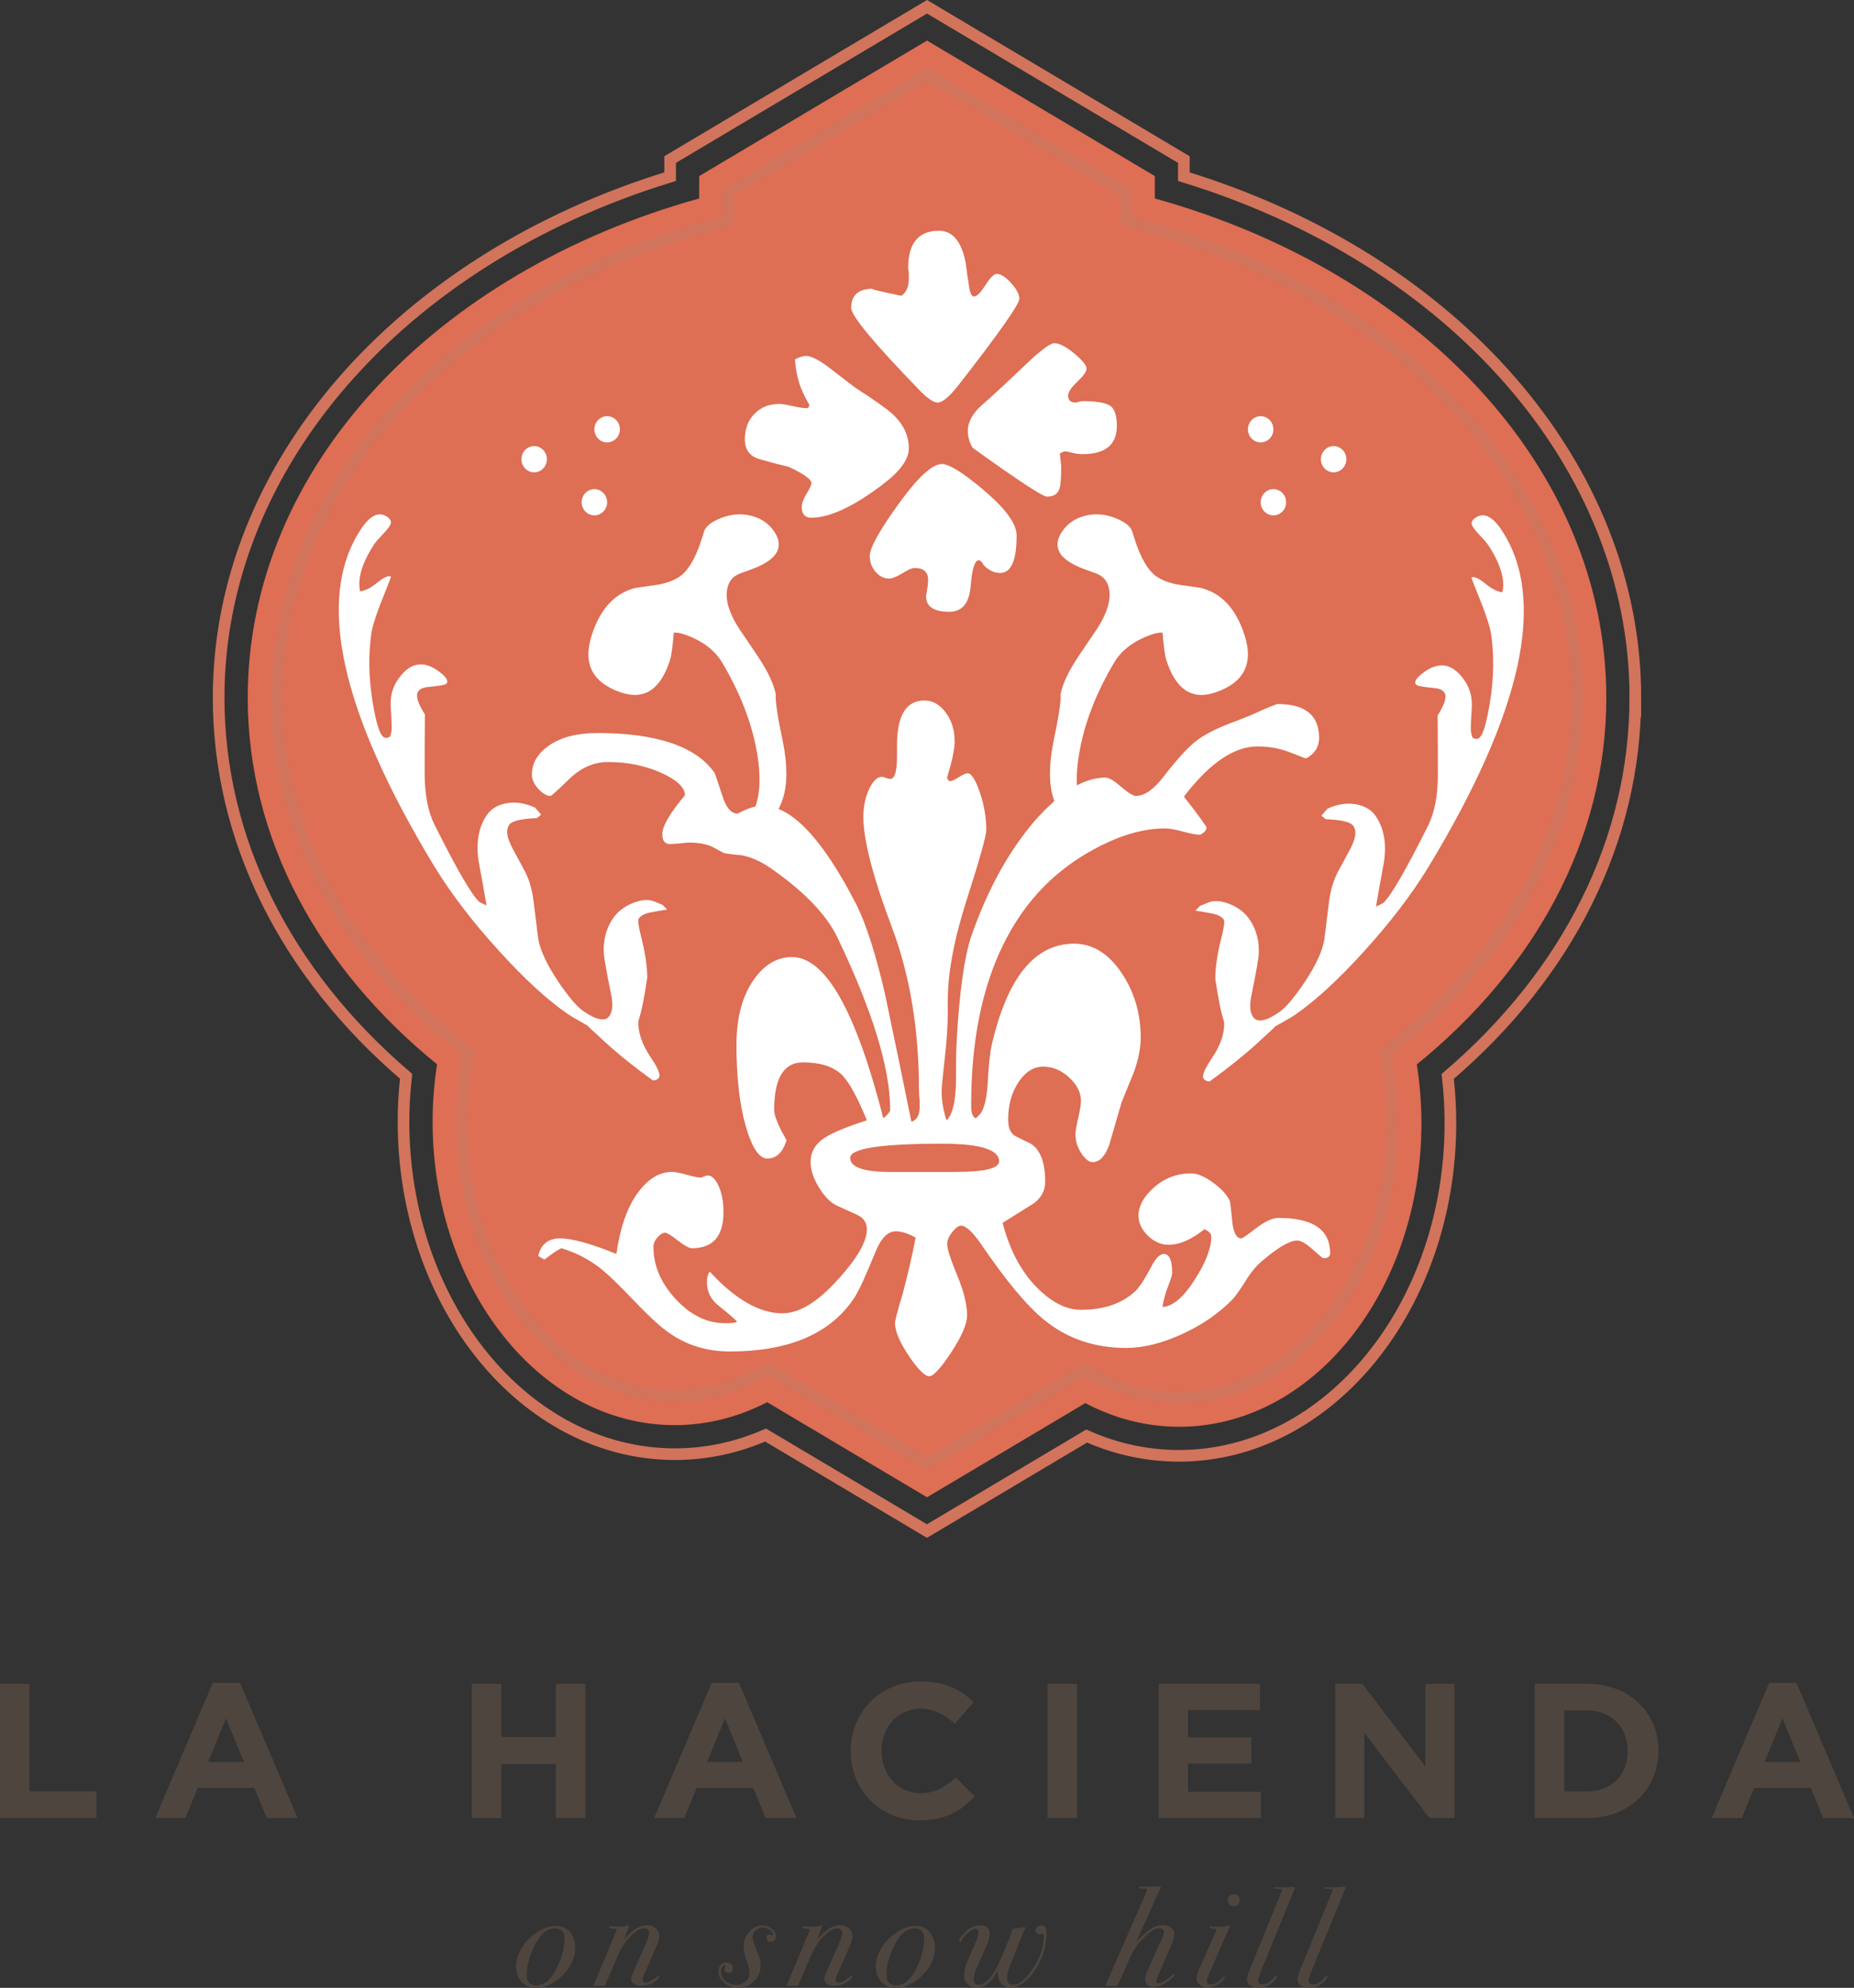
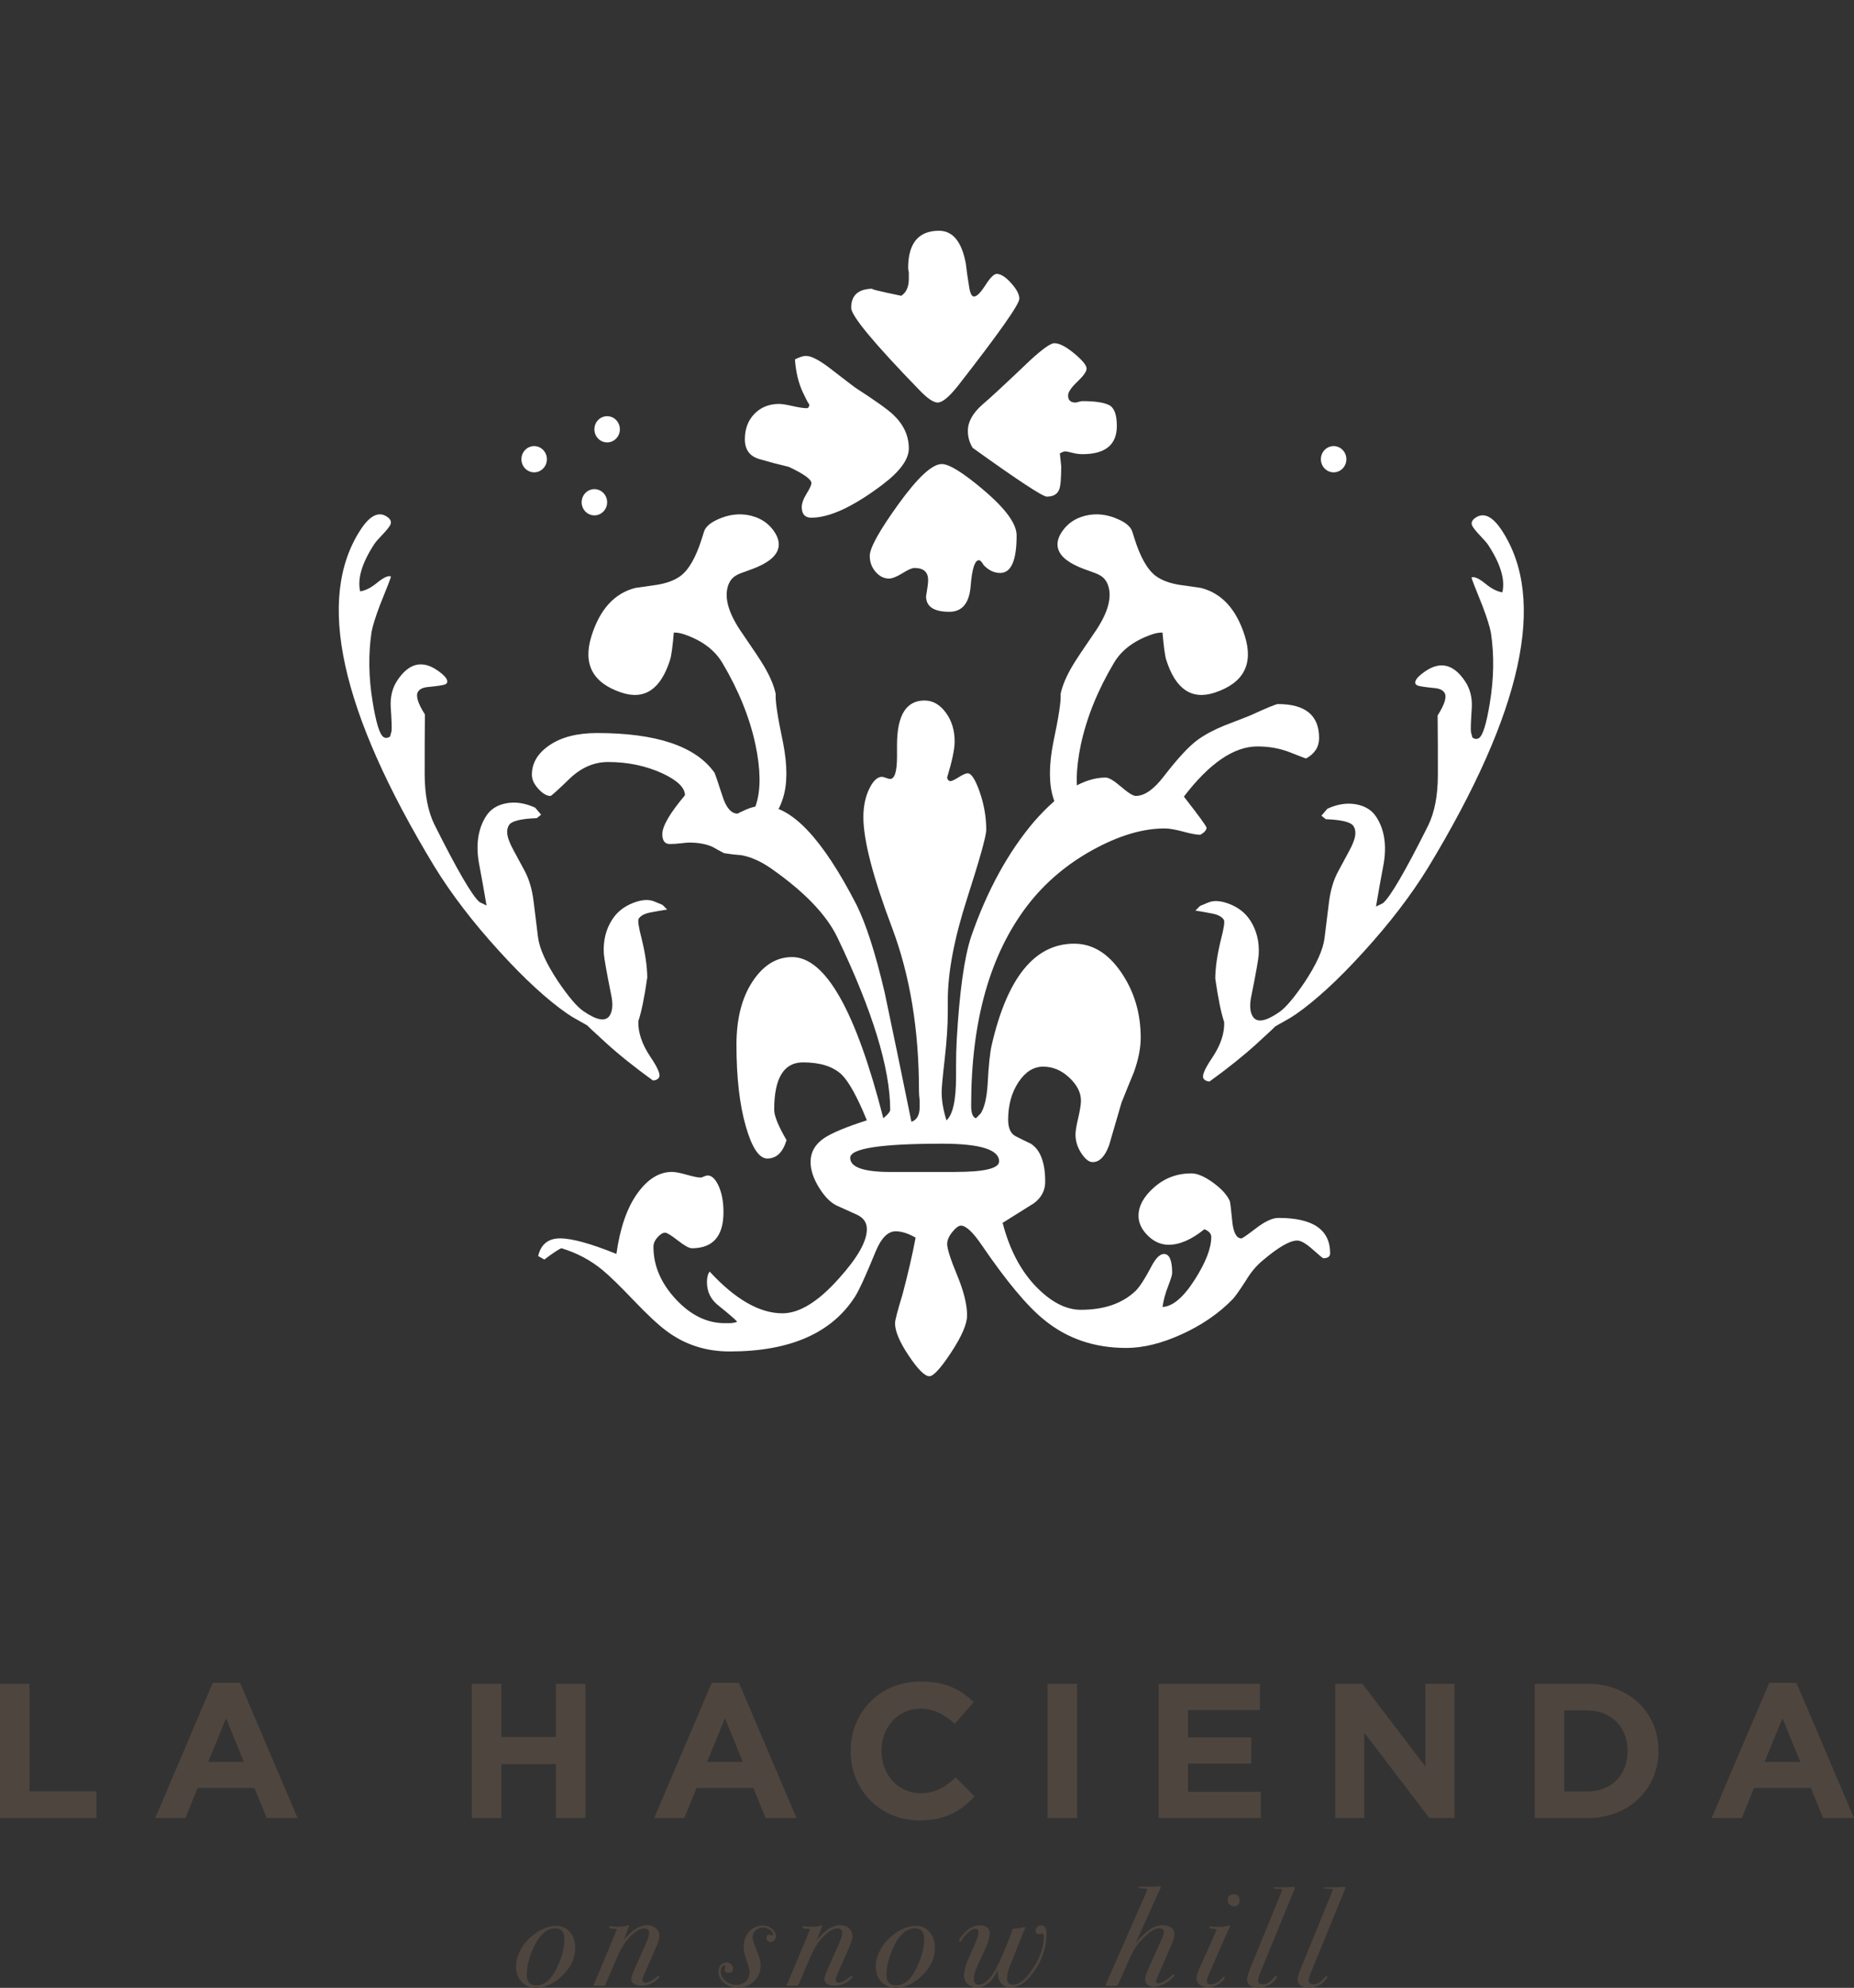
<svg xmlns="http://www.w3.org/2000/svg" id="Layer_1" viewBox="0 0 542.95 582">
  <rect x="0" y="0" width="542.95" height="582" fill="#333333" stroke="none" />
-   <path d="m470.41,204.25c0-67.41-55.17-124.75-132.21-146.14v-6.55l-66.72-39.68-66.72,39.68v6.55c-77.05,21.39-132.21,78.73-132.21,146.14,0,41.68,21.13,79.49,55.44,107.35-.83,5.43-1.3,11.01-1.3,16.74,0,49.1,31.76,88.91,70.94,88.91,9.58,0,18.7-2.41,27.03-6.72l46.82,27.84,46.36-27.57c8.45,4.46,17.74,6.93,27.49,6.93,39.18,0,70.94-39.81,70.94-88.91,0-5.88-.48-11.62-1.35-17.18,34.35-27.87,55.5-65.69,55.5-107.39h0Z" style="fill:#de6e54; stroke-width:0px;" />
-   <path d="m478.92,204.25c0-67.57-52.86-128.21-132.22-152.52v-5.01l-4.16-2.47L275.83,4.57l-4.35-2.59-4.35,2.59-66.72,39.67-4.16,2.47v5.01c-79.36,24.31-132.22,84.95-132.22,152.52,0,41.39,19.45,80.6,54.9,110.88-.5,4.46-.76,8.88-.76,13.21,0,53.72,35.64,97.42,79.45,97.42,9.13,0,18.05-1.88,26.58-5.6,14.3,8.51,28.61,17.01,42.91,25.52l4.35,2.59,4.35-2.59c14.14-8.41,28.28-16.82,42.42-25.23,8.66,3.84,17.74,5.79,27.08,5.79,43.81,0,79.45-43.71,79.45-97.43,0-4.51-.27-9.08-.79-13.65,35.47-30.29,54.94-69.51,54.94-110.92h0Zm-17.02,0c0-61.59-50.63-117.02-125.98-137.94l-6.23-1.73v-8.18c-19.4-11.54-38.81-23.08-58.21-34.61-19.4,11.54-38.81,23.08-58.21,34.61v8.18l-6.23,1.73c-75.35,20.92-125.98,76.35-125.98,137.94,0,37.58,18.57,73.35,52.3,100.74l3.78,3.07-.73,4.82c-.8,5.23-1.2,10.44-1.2,15.46,0,44.33,28.01,80.4,62.43,80.4,7.94,0,15.72-1.94,23.12-5.77l4.2-2.17,4.06,2.41c14.15,8.42,28.31,16.83,42.47,25.25,14-8.33,28.01-16.65,42.01-24.98l4.1-2.44,4.22,2.23c7.48,3.95,15.4,5.95,23.52,5.95,34.42,0,62.43-36.07,62.43-80.4,0-5.22-.42-10.56-1.25-15.86l-.76-4.84,3.8-3.09c33.76-27.39,52.35-63.18,52.35-100.78h0Z" style="fill:none; stroke:#d1745b; stroke-width:3.41px;" />
  <path d="m368.13,305.48c3.95-3.59,5.65-5.19,5.08-4.8.38-.26,1.27-.78,2.69-1.55,1.41-.77,2.59-1.48,3.54-2.14,5.84-4.06,12.43-10.11,19.76-18.17,7.74-8.48,14.1-16.78,19.07-24.89,27.59-45.56,34.78-78.43,21.56-98.61-2.73-4.17-5.33-5.41-7.77-3.71-1.13.78-1.38,1.66-.74,2.63.51.78,1.29,1.71,2.35,2.81,1.06,1.1,1.78,1.94,2.16,2.52,3.62,5.53,5,10.15,4.14,13.85-1.52-.22-3.16-1.05-4.93-2.5-1.77-1.45-3.09-2.09-3.94-1.92l-.14.1c-.09.07.97,2.85,3.21,8.36,1.31,3.46,2.13,6.07,2.45,7.82.98,6.52.87,13.37-.32,20.55-.98,6.04-2.03,9.46-3.16,10.24-.57.39-1.21.35-1.94-.13l-.43-1.6c-.1-.78-.02-3.17.25-7.16.14-2.92-.49-5.45-1.88-7.58-3.37-5.14-7.31-6.14-11.84-3-2.36,1.64-3.25,2.89-2.68,3.76.06.1.17.16.33.19l.1.15c.85.26,2.52.51,5.02.75,1.45.12,2.43.57,2.94,1.35.76,1.16.09,3.39-2,6.68.06,5.74.08,11.59.07,17.53-.02,5.94-.96,10.83-2.83,14.67-6.71,13.41-11.13,20.99-13.26,22.76l-2.03.98c.73-4.32,1.5-8.59,2.3-12.82.85-5.39.1-9.89-2.25-13.47-1.27-1.94-3.23-3.15-5.88-3.64-2.65-.49-5.46-.06-8.41,1.29l-1.74,2.05,1.28,1.02c4.64.17,7.33.84,8.1,2,.83,1.26.74,3.01-.26,5.26-.06.32-1.47,2.99-4.21,8.01-1.37,2.51-2.28,5.57-2.72,9.19-.44,3.62-.87,7.1-1.29,10.43-.43,3.33-2.36,7.6-5.8,12.81-3.07,4.53-5.54,7.45-7.42,8.76-3.96,2.75-6.54,3.2-7.75,1.36-.89-1.36-1.03-3.45-.41-6.28,1.29-6.4,1.99-10.35,2.11-11.84.23-3.83-.6-7.2-2.51-10.11-1.4-2.14-3.39-3.71-5.98-4.74-2.59-1.03-4.74-1.16-6.43-.4l-2.26.94-1.36,1.37c1.67.25,3.34.54,4.99.87,1.66.33,2.77.93,3.34,1.81.32.48.03,2.45-.87,5.89-1.05,4.26-1.6,8.02-1.64,11.3.85,5.9,1.72,10.16,2.62,12.79.11,3.31-1.08,6.82-3.59,10.53-2.16,3.19-2.98,5.18-2.48,5.95.38.58.98.87,1.8.87,5.31-3.83,9.94-7.54,13.89-11.13h0Z" style="fill:#fff; stroke-width:0px;" />
  <path d="m374.4,356.58c-1.74,0-3.92,1-6.53,3-2.61,2-4.05,3-4.32,3-1.34,0-2.21-1.45-2.61-4.35-.4-4.14-.67-6.34-.8-6.62-.8-1.79-2.45-3.59-4.92-5.38-2.48-1.79-4.59-2.69-6.33-2.69-4.15,0-7.77,1.34-10.85,4.04-3.08,2.69-4.62,5.48-4.62,8.38,0,2.07.9,4,2.71,5.79,1.81,1.79,3.85,2.69,6.13,2.69,3.22,0,6.7-1.52,10.45-4.55,1.34.55,2.01,1.31,2.01,2.28,0,3.31-1.64,7.52-4.92,12.62-3.28,5.1-6.4,7.73-9.35,7.86.27-1.93.8-3.93,1.61-6,.8-2.07,1.21-3.38,1.21-3.93,0-3.73-.8-5.59-2.41-5.59-1.21,0-2.48,1.31-3.82,3.93-1.74,3.31-3.21,5.59-4.42,6.83-3.89,3.73-9.25,5.59-16.08,5.59-4.42,0-8.84-2.31-13.27-6.93-4.42-4.62-7.64-10.79-9.65-18.52,3.08-1.93,6.16-3.86,9.25-5.8,2.14-1.65,3.22-3.72,3.22-6.21,0-5.66-1.41-9.38-4.22-11.18-1.48-.69-2.95-1.41-4.42-2.17-1.48-.76-2.21-2.38-2.21-4.86,0-4.27,1.01-7.93,3.02-10.97,2.01-3.03,4.42-4.55,7.24-4.55s5.36,1.07,7.64,3.21c2.28,2.14,3.42,4.38,3.42,6.73,0,1.11-.27,2.79-.8,5.07-.54,2.28-.8,3.9-.8,4.86,0,1.93.57,3.76,1.71,5.49,1.14,1.73,2.24,2.59,3.32,2.59,2.01,0,3.62-1.66,4.82-4.97,1.21-4.14,2.41-8.28,3.62-12.42,1.21-3.03,2.41-6,3.62-8.9,1.34-3.73,2.01-7.1,2.01-10.14,0-7.17-1.91-13.56-5.73-19.14-3.82-5.59-8.41-8.38-13.77-8.38-11.52,0-19.56,9.87-24.12,29.6-.54,2.35-.94,6.21-1.21,11.59-.27,4-.94,6.83-2.01,8.48l-1.41,1.45c-.94-.28-1.41-1.52-1.41-3.73,0-24.7,5.49-44.22,16.48-58.57,5.09-6.62,11.46-12.04,19.09-16.25,7.64-4.21,14.67-6.31,21.1-6.31,1.34,0,3.15.31,5.43.93,2.28.62,3.95.93,5.02.93,1.21-.69,1.81-1.38,1.81-2.07,0-.41-2.21-3.45-6.63-9.11,7.5-9.79,14.67-14.69,21.51-14.69,3.48,0,6.7.59,9.65,1.76,2.95,1.17,4.49,1.76,4.62,1.76,2.54-1.38,3.82-3.38,3.82-6,0-6.62-4.02-9.93-12.06-9.93-.54,0-3.22,1.11-8.04,3.31-2.41.97-4.89,1.93-7.44,2.9-3.08,1.24-5.7,2.62-7.84,4.14-2.55,1.8-5.9,5.38-10.05,10.76-2.95,3.86-5.7,5.79-8.24,5.79-.8,0-2.25-.9-4.32-2.69-2.08-1.79-3.59-2.69-4.52-2.69-6.43,0-13.4,4.28-20.9,12.83-7.64,8.97-13.8,20.21-18.49,33.73-2.01,6.07-3.42,16.14-4.22,30.22-.14,2.48-.2,5.11-.2,7.86v2.9c0,6.9-.94,11.17-2.81,12.83-.94-3.03-1.41-5.79-1.41-8.28,0-1.24.3-4.48.9-9.73.6-5.24.9-9.86.9-13.87v-3.31c0-8.14,1.88-18.04,5.63-29.7,3.75-11.66,5.63-18.38,5.63-20.18,0-3.72-.64-7.41-1.91-11.07-1.28-3.65-2.45-5.48-3.52-5.48-.54,0-1.41.38-2.61,1.14-1.21.76-2.01,1.14-2.41,1.14-.54,0-.87-.34-1.01-1.03,1.47-4.83,2.21-8.35,2.21-10.56,0-3.31-.87-6.14-2.61-8.48-1.74-2.35-3.82-3.52-6.23-3.52-5.36,0-8.04,4.35-8.04,13.04v3.31c0,4.42-.67,6.62-2.01,6.62-.27,0-.67-.1-1.21-.31-.54-.21-.94-.31-1.2-.31-1.34,0-2.58,1.17-3.72,3.52-1.14,2.35-1.71,5.11-1.71,8.28,0,6.76,2.81,17.59,8.44,32.49,5.23,13.94,7.84,29.8,7.84,47.6,0,.83.07,1.79.2,2.9v1.86c0,2.35-.8,3.8-2.41,4.35-2.55-12.55-5.16-25.18-7.84-37.87-2.68-11.45-5.43-20-8.24-25.66-9.92-19.32-19.03-28.97-27.34-28.97-1.74,0-3.45.38-5.13,1.14-1.68.76-2.45,1.14-2.31,1.14-1.88,0-3.35-1.66-4.42-4.97-1.48-4.55-2.28-6.9-2.41-7.04-5.49-7.73-16.95-11.59-34.37-11.59-5.76,0-10.39,1.17-13.87,3.52-3.49,2.35-5.22,5.24-5.22,8.69,0,1.38.63,2.76,1.91,4.14,1.27,1.38,2.44,2.07,3.52,2.07.27,0,2.11-1.66,5.53-4.97,3.42-3.31,7.2-4.97,11.36-4.97,5.76,0,11.05,1.11,15.88,3.31,4.42,2.07,6.63,4.21,6.63,6.42-4.42,5.24-6.63,9.04-6.63,11.38,0,1.93.73,2.9,2.21,2.9.94,0,2.01-.07,3.22-.21,1.21-.14,2.01-.21,2.41-.21,2.68,0,4.96.41,6.83,1.24,1.21.69,2.34,1.31,3.42,1.86,1.74.28,3.48.48,5.23.62,2.81.55,5.69,1.86,8.64,3.93,9.65,6.76,16.08,13.45,19.29,20.08,10.32,21.52,15.48,38.36,15.48,50.5,0,.55-.67,1.38-2.01,2.48-8.04-31.46-16.95-47.19-26.73-47.19-4.56,0-8.41,2.38-11.56,7.14-3.15,4.76-4.72,10.94-4.72,18.52,0,9.52.9,17.46,2.71,23.8,1.81,6.35,3.92,9.52,6.33,9.52,2.68,0,4.55-1.79,5.63-5.38-2.41-4.14-3.62-7.11-3.62-8.9,0-9.24,2.81-13.87,8.44-13.87,4.96,0,8.71,1.17,11.26,3.52,2.14,2.07,4.62,6.55,7.44,13.45-6.03,1.93-10.18,3.66-12.46,5.17-2.68,1.79-4.02,4.14-4.02,7.04,0,2.35.84,4.86,2.51,7.55,1.67,2.69,3.45,4.45,5.33,5.28,1.88.83,3.78,1.69,5.73,2.59,1.94.9,2.91,2.31,2.91,4.24,0,3.59-2.75,8.41-8.24,14.49-6.03,6.76-11.53,10.14-16.48,10.14-6.7,0-13.8-4.07-21.31-12.21-.54.69-.8,1.72-.8,3.1,0,2.9,1.21,5.24,3.62,7.04,3.08,2.48,4.82,4,5.23,4.55-.67.28-1.48.41-2.41.41h-1.21c-5.23,0-10.02-2.35-14.37-7.04-4.35-4.69-6.53-9.8-6.53-15.32,0-.96.4-1.9,1.21-2.79.8-.9,1.54-1.35,2.21-1.35.53,0,1.77.76,3.72,2.28,1.94,1.52,3.32,2.28,4.12,2.28,6.16,0,9.25-3.52,9.25-10.55,0-3.03-.47-5.59-1.41-7.66-.94-2.07-2.01-3.1-3.22-3.1-.27,0-.64.1-1.11.31-.47.21-.77.31-.9.31-.8,0-2.18-.28-4.12-.83-1.94-.55-3.38-.83-4.32-.83-3.75,0-7.14,2.1-10.15,6.31-3.02,4.21-5.06,10.11-6.13,17.7-7.51-3.03-13-4.55-16.48-4.55s-5.63,1.73-6.43,5.17l1.81,1.03c2.54-1.93,4.22-3.03,5.02-3.31,4.55,1.38,8.57,3.52,12.06,6.42,2.01,1.65,5.02,4.58,9.04,8.8,4.02,4.21,7.24,7.21,9.65,9,5.36,4,11.52,6,18.49,6,17.69,0,29.95-5.38,36.78-16.14,1.21-1.93,3.22-6.35,6.03-13.24,1.61-3.86,3.55-5.8,5.83-5.8,1.74,0,3.68.62,5.83,1.86-.94,4.97-2.21,10.48-3.82,16.56-1.48,4.83-2.21,7.66-2.21,8.49,0,2.34,1.34,5.52,4.02,9.52,2.68,4,4.69,6,6.03,6,1.21,0,3.35-2.35,6.43-7.04,3.08-4.69,4.62-8.28,4.62-10.76,0-3.18-.97-7.11-2.92-11.8-1.94-4.69-2.91-7.73-2.91-9.11,0-1.1.5-2.28,1.51-3.52,1.01-1.24,1.84-1.86,2.51-1.86,1.47,0,3.48,1.86,6.03,5.59,7.24,10.62,13.33,17.93,18.29,21.94,6.7,5.52,14.74,8.28,24.12,8.28,4.95,0,10.38-1.34,16.28-4.03,5.9-2.69,10.85-6.11,14.87-10.24.67-.69,1.94-2.48,3.82-5.38,1.47-2.48,3.15-4.48,5.02-6,4.55-3.86,7.91-5.8,10.05-5.8,1.07,0,2.58.86,4.52,2.59,1.94,1.72,2.98,2.59,3.12,2.59,1.34,0,2.01-.48,2.01-1.45,0-6.9-5.02-10.35-15.07-10.35h0Zm-94.67-13.45h-18.89c-7.91,0-11.86-1.38-11.86-4.14s8.98-4.14,26.93-4.14c11.12,0,16.68,1.73,16.68,5.17,0,2.07-4.29,3.1-12.86,3.1h0Z" style="fill:#fff; stroke-width:0px;" />
  <path d="m177.32,305.2c-3.95-3.59-5.65-5.19-5.08-4.8-.38-.26-1.27-.78-2.69-1.55-1.41-.77-2.59-1.48-3.53-2.14-5.84-4.06-12.43-10.11-19.76-18.17-7.74-8.48-14.1-16.78-19.07-24.89-27.59-45.56-34.78-78.43-21.56-98.61,2.73-4.17,5.33-5.41,7.77-3.71,1.13.78,1.38,1.66.74,2.63-.51.78-1.29,1.71-2.36,2.81-1.06,1.1-1.78,1.94-2.16,2.52-3.62,5.53-5,10.15-4.14,13.85,1.52-.22,3.16-1.05,4.93-2.5,1.77-1.45,3.09-2.09,3.93-1.93l.14.1c.09.07-.97,2.85-3.21,8.35-1.31,3.47-2.13,6.07-2.45,7.83-.98,6.52-.87,13.37.32,20.55.98,6.04,2.03,9.46,3.16,10.24.57.39,1.21.35,1.94-.14l.43-1.6c.1-.78.02-3.17-.25-7.16-.14-2.92.49-5.45,1.88-7.58,3.37-5.14,7.31-6.14,11.84-3,2.36,1.64,3.25,2.89,2.68,3.76-.06.09-.17.16-.33.19l-.09.14c-.85.26-2.52.51-5.02.75-1.45.12-2.43.57-2.94,1.35-.76,1.16-.1,3.39,2,6.68-.06,5.74-.08,11.59-.07,17.53.02,5.94.96,10.83,2.83,14.67,6.71,13.41,11.13,20.99,13.26,22.76l2.03.98c-.73-4.32-1.5-8.59-2.3-12.82-.85-5.39-.1-9.88,2.25-13.47,1.27-1.94,3.23-3.16,5.88-3.64,2.65-.49,5.46-.06,8.41,1.29l1.74,2.05-1.28,1.02c-4.64.17-7.33.84-8.1,2-.83,1.26-.74,3.01.26,5.26.06.33,1.47,2.99,4.21,8.01,1.38,2.51,2.28,5.57,2.72,9.19.44,3.62.87,7.1,1.29,10.43.43,3.33,2.36,7.6,5.8,12.81,3.07,4.53,5.54,7.45,7.42,8.76,3.96,2.75,6.54,3.2,7.75,1.36.89-1.36,1.03-3.45.41-6.28-1.29-6.4-1.99-10.35-2.11-11.84-.23-3.83.6-7.2,2.51-10.11,1.4-2.14,3.39-3.71,5.98-4.74,2.59-1.02,4.73-1.16,6.43-.4l2.26.94,1.36,1.37c-1.67.25-3.34.54-4.99.87-1.66.33-2.77.93-3.34,1.81-.32.49-.03,2.45.87,5.9,1.05,4.26,1.6,8.02,1.64,11.3-.85,5.9-1.72,10.16-2.62,12.79-.11,3.31,1.08,6.82,3.59,10.54,2.16,3.19,2.98,5.18,2.47,5.95-.38.58-.98.87-1.8.87-5.31-3.83-9.94-7.54-13.89-11.13h0Z" style="fill:#fff; stroke-width:0px;" />
  <path d="m324.75,118.58c-1.54-.76-4.12-1.14-7.74-1.14-.27,0-.64.07-1.11.21-.47.14-.77.21-.9.21-1.48,0-2.21-.69-2.21-2.07,0-.96.9-2.31,2.71-4.03,1.81-1.72,2.71-3,2.71-3.83,0-.96-1.21-2.45-3.62-4.45-2.41-2-4.36-3-5.83-3-1.07,0-3.42,1.66-7.03,4.97-7.24,6.9-11.93,11.25-14.07,13.04-2.81,2.48-4.22,5.04-4.22,7.66,0,1.79.47,3.45,1.41,4.97,13.27,9.52,20.5,14.28,21.71,14.28,1.88,0,3.08-.69,3.62-2.07.4-.96.6-3.24.6-6.83l-.4-3.73c.67-.41,1.21-.62,1.61-.62.27,0,.94.14,2.01.41,1.07.28,2.08.41,3.02.41,6.7,0,10.05-2.76,10.05-8.28,0-3.31-.77-5.35-2.31-6.11h0Zm-28.64-35.7c-1.61-1.79-3.02-2.69-4.22-2.69-.8,0-1.91,1.11-3.32,3.31-1.41,2.21-2.51,3.31-3.32,3.31-.67,0-1.14-.9-1.41-2.69-.4-2.34-.74-4.69-1.01-7.04-1.21-6.35-3.82-9.52-7.84-9.52-6.03,0-9.04,3.66-9.04,10.97,0,.14.07.55.2,1.24v1.86c0,2.35-.74,4-2.21,4.97-6.7-1.38-9.45-2.07-8.24-2.07-4.29,0-6.43,1.86-6.43,5.59,0,2.35,6.7,10.42,20.1,24.22,2.28,2.35,4.02,3.52,5.23,3.52,1.34,0,3.28-1.58,5.83-4.76,12.06-15.45,18.09-24.01,18.09-25.66,0-1.24-.8-2.76-2.41-4.55h0Zm-8.24,60.43c-5.9-4.97-9.92-7.45-12.06-7.45-2.81,0-7.03,3.9-12.66,11.69-5.63,7.8-8.44,12.87-8.44,15.21,0,1.79.57,3.35,1.71,4.66,1.14,1.31,2.44,1.97,3.92,1.97.94,0,2.24-.52,3.92-1.55,1.67-1.04,2.85-1.55,3.52-1.55,2.68,0,4.02,1.17,4.02,3.52,0,.83-.1,1.79-.3,2.9-.2,1.11-.3,1.73-.3,1.86,0,3.04,2.28,4.55,6.83,4.55,3.75,0,5.83-2.52,6.23-7.55.4-5.03,1.21-7.55,2.41-7.55.4,0,.87.49,1.41,1.45,1.47,1.52,3.08,2.28,4.82,2.28,3.22,0,4.82-3.65,4.82-10.97,0-3.45-3.28-7.93-9.85-13.45h0Zm-26.33-21.94c-1.61-1.52-5.29-4.14-11.05-7.86-.4-.28-3.02-2.28-7.84-6-2.95-2.21-5.16-3.31-6.63-3.31-.8,0-1.88.35-3.22,1.03.27,3.73,1.04,6.93,2.31,9.62,1.27,2.69,1.91,3.83,1.91,3.41,0,.83-.27,1.24-.8,1.24-.94,0-2.31-.21-4.12-.62-1.81-.41-3.12-.62-3.92-.62-2.95,0-5.36.97-7.24,2.9-1.88,1.93-2.81,4.42-2.81,7.45s1.41,4.97,4.22,5.79c2.81.83,5.69,1.59,8.64,2.28,4.42,2.07,6.63,3.66,6.63,4.76,0,.55-.47,1.59-1.41,3.1-.94,1.52-1.41,2.83-1.41,3.93,0,2.07.94,3.1,2.81,3.1,5.36,0,12.33-3.24,20.9-9.73,5.09-3.86,7.64-7.38,7.64-10.55,0-3.73-1.54-7.04-4.62-9.93h0Z" style="fill:#fff; stroke-width:0px;" />
  <path d="m211.24,151.64c-2.89,1.1-4.58,2.44-5.07,4.02l-.65,2.07c-1.74,5.52-3.85,9.17-6.31,10.96-1.65,1.19-3.86,2.03-6.66,2.51-2.1.28-4.26.59-6.48.93-6.1,1.55-10.37,6.22-12.83,14-2.61,8.27.29,13.82,8.71,16.63,6.79,2.27,11.55-.92,14.29-9.59.37-1.18.74-3.84,1.09-7.97.95,0,1.91.15,2.87.47,5.26,1.76,9.03,4.55,11.32,8.36,4.77,8.02,8.01,16.02,9.72,23.99,1.52,7.26,1.59,13.06.22,17.39l-.47,1.48c-.4,1.28.21,2.19,1.83,2.74,2.77.93,4.94-1.07,6.49-5.99,1.31-4.14,1.31-9.52.02-16.16-1.62-7.62-2.33-12.38-2.16-14.28-.5-2.45-1.68-5.24-3.55-8.37-.97-1.63-3.01-4.71-6.13-9.24-4.02-5.7-5.45-10.37-4.3-14.02.47-1.48,1.33-2.55,2.6-3.21.29-.23,1.79-.81,4.52-1.76,4.31-1.6,6.83-3.54,7.54-5.81.53-1.67.09-3.48-1.3-5.42-1.4-1.94-3.24-3.29-5.54-4.06-3.16-1.06-6.42-.95-9.78.32h0Z" style="fill:#fff; stroke-width:0px;" />
  <path d="m326.52,151.64c2.89,1.1,4.58,2.44,5.08,4.02l.65,2.07c1.74,5.52,3.84,9.17,6.31,10.96,1.65,1.19,3.86,2.03,6.66,2.51,2.09.28,4.26.59,6.48.93,6.09,1.55,10.37,6.22,12.83,14,2.61,8.27-.29,13.82-8.71,16.63-6.79,2.27-11.55-.92-14.29-9.59-.37-1.18-.73-3.84-1.09-7.97-.95,0-1.91.15-2.87.47-5.26,1.76-9.04,4.55-11.32,8.36-4.77,8.02-8.01,16.02-9.72,23.99-1.52,7.26-1.59,13.06-.22,17.39l.47,1.48c.41,1.28-.2,2.19-1.83,2.74-2.77.93-4.94-1.07-6.49-5.99-1.31-4.14-1.31-9.52-.02-16.16,1.62-7.62,2.34-12.38,2.16-14.28.5-2.45,1.68-5.24,3.54-8.37.97-1.63,3.01-4.71,6.13-9.24,4.02-5.7,5.45-10.37,4.3-14.02-.47-1.48-1.33-2.55-2.6-3.21-.29-.23-1.79-.81-4.52-1.76-4.31-1.6-6.83-3.54-7.54-5.81-.53-1.67-.1-3.48,1.3-5.42,1.4-1.94,3.24-3.29,5.54-4.06,3.16-1.06,6.42-.95,9.78.32h0Z" style="fill:#fff; stroke-width:0px;" />
-   <path d="m372.92,150.89c2.06,0,3.73-1.72,3.73-3.84s-1.67-3.84-3.73-3.84-3.73,1.72-3.73,3.84,1.67,3.84,3.73,3.84h0Z" style="fill:#fff; stroke-width:0px;" />
-   <path d="m369.19,129.53c2.06,0,3.73-1.72,3.73-3.84s-1.67-3.84-3.73-3.84-3.73,1.72-3.73,3.84,1.67,3.84,3.73,3.84h0Z" style="fill:#fff; stroke-width:0px;" />
  <path d="m390.56,138.29c2.06,0,3.73-1.72,3.73-3.84s-1.67-3.84-3.73-3.84-3.73,1.72-3.73,3.84,1.67,3.84,3.73,3.84h0Z" style="fill:#fff; stroke-width:0px;" />
  <path d="m174.07,150.89c-2.06,0-3.73-1.72-3.73-3.84s1.67-3.84,3.73-3.84,3.73,1.72,3.73,3.84-1.67,3.84-3.73,3.84h0Z" style="fill:#fff; stroke-width:0px;" />
  <path d="m177.8,129.53c-2.06,0-3.73-1.72-3.73-3.84s1.67-3.84,3.73-3.84,3.73,1.72,3.73,3.84-1.67,3.84-3.73,3.84h0Z" style="fill:#fff; stroke-width:0px;" />
  <path d="m156.43,138.29c-2.06,0-3.73-1.72-3.73-3.84s1.67-3.84,3.73-3.84,3.73,1.72,3.73,3.84-1.67,3.84-3.73,3.84h0Z" style="fill:#fff; stroke-width:0px;" />
  <path d="m166.9,565.65c-1.04-1.2-2.38-1.8-4.05-1.8-2.18,0-4.44.91-6.78,2.74-1.5,1.17-2.7,2.59-3.6,4.25-.9,1.66-1.35,3.28-1.35,4.86,0,1.85.54,3.36,1.63,4.54,1.09,1.17,2.48,1.76,4.17,1.76,2.48,0,4.86-1.01,7.15-3.02,2.92-2.56,4.37-5.44,4.37-8.62,0-1.93-.52-3.5-1.55-4.7h0Zm-4.17,11.2c-1.53,2.94-3.43,4.41-5.72,4.41-1.83,0-2.74-1.02-2.74-3.07,0-2.72.79-5.64,2.37-8.75,1.66-3.24,3.62-4.86,5.88-4.86,1.85,0,2.78,1.03,2.78,3.11,0,2.78-.86,5.83-2.57,9.15h0Zm29.38-12.28c-.68-.62-1.57-.92-2.66-.92-1.88,0-3.83,1.08-5.85,3.25-.41.45-.72.79-.94,1.04l1.51-3.84c.03-.05.04-.12.04-.2,0-.16-.08-.24-.24-.24-.06,0-.18.04-.37.12-.46.22-1.43.33-2.9.33-.22,0-.53-.03-.94-.08-.41-.05-.71-.08-.9-.08-.3,0-.45.1-.45.29,0,.27.41.42,1.23.45.65.03.99.14,1.02.32-.06.11-.12.23-.21.37l-6.25,14.97-.29.61c-.08.11-.12.19-.12.24,0,.14.1.2.29.2h2.78c.22,0,.4-.2.53-.61l3.35-7.77c1.06-2.45,2.23-4.36,3.51-5.72,1.69-1.8,3.16-2.7,4.41-2.7.95,0,1.43.46,1.43,1.4,0,.63-.4,1.83-1.19,3.61l-3.27,7.35c-.52,1.18-.78,2-.78,2.47,0,.57.28,1.05.83,1.42.55.37,1.25.55,2.11.55,1.4,0,2.72-.42,3.96-1.27.91-.63,1.36-1.1,1.36-1.43,0-.14-.08-.21-.25-.21-.08,0-.19.04-.33.12-1.5,1.25-2.63,1.88-3.41,1.88-.64,0-.96-.29-.96-.86,0-.3.19-.89.57-1.77l3.31-7.52c.71-1.62,1.06-2.75,1.06-3.41,0-.96-.34-1.74-1.02-2.36h0Zm33.92.1c-.76-.63-1.66-.94-2.7-.94-1.55,0-2.87.61-3.94,1.82-1.08,1.21-1.61,2.7-1.61,4.48,0,1.04.28,2.34.84,3.92.59,1.66.88,2.86.88,3.6,0,1.04-.38,1.89-1.13,2.57-.75.68-1.69,1.02-2.81,1.02-1.2,0-2.25-.4-3.14-1.19-.89-.79-1.33-1.72-1.33-2.78,0-.43.1-.84.31-1.2.21-.37.43-.55.68-.55.22,0,.33.14.33.41,0,.03-.04.14-.1.33-.07.19-.1.38-.1.57,0,.57.42.86,1.27.86.79,0,1.18-.41,1.18-1.23,0-.49-.18-.91-.55-1.27-.37-.35-.81-.53-1.33-.53-.68,0-1.25.24-1.7.74-.45.49-.67,1.12-.67,1.88,0,1.34.55,2.46,1.66,3.37,1.1.91,2.47,1.37,4.11,1.37,1.88,0,3.45-.63,4.7-1.88,1.25-1.25,1.88-2.81,1.88-4.66,0-.93-.15-1.76-.45-2.49-1.28-3.11-1.92-5-1.92-5.68,0-.79.3-1.46.9-2.02.6-.56,1.33-.84,2.21-.84.65,0,1.29.22,1.92.65.63.44.94.89.94,1.35,0,.19-.08.29-.24.29-.11,0-.25-.04-.43-.12-.18-.08-.31-.12-.39-.12-.54,0-.82.33-.82.98,0,.79.41,1.18,1.23,1.18.41,0,.76-.16,1.06-.49.3-.33.45-.72.45-1.19,0-.84-.38-1.58-1.14-2.21h0Zm22.64-.1c-.68-.62-1.57-.92-2.66-.92-1.88,0-3.83,1.08-5.85,3.25-.41.45-.72.79-.94,1.04l1.51-3.84c.03-.05.04-.12.04-.2,0-.16-.08-.24-.25-.24-.05,0-.18.04-.37.12-.46.22-1.43.33-2.9.33-.22,0-.53-.03-.94-.08-.41-.05-.71-.08-.9-.08-.3,0-.45.1-.45.29,0,.27.41.42,1.23.45.65.03.99.14,1.02.32-.05.11-.12.23-.2.37l-6.25,14.97-.29.61c-.08.11-.12.19-.12.24,0,.14.1.2.29.2h2.78c.22,0,.39-.2.53-.61l3.35-7.77c1.06-2.45,2.23-4.36,3.51-5.72,1.69-1.8,3.16-2.7,4.41-2.7.95,0,1.43.46,1.43,1.4,0,.63-.4,1.83-1.19,3.61l-3.27,7.35c-.52,1.18-.78,2-.78,2.47,0,.57.28,1.05.83,1.42.55.37,1.25.55,2.11.55,1.4,0,2.72-.42,3.96-1.27.91-.63,1.36-1.1,1.36-1.43,0-.14-.08-.21-.25-.21-.08,0-.2.04-.33.12-1.5,1.25-2.63,1.88-3.41,1.88-.64,0-.96-.29-.96-.86,0-.3.19-.89.57-1.77l3.31-7.52c.71-1.62,1.06-2.75,1.06-3.41,0-.96-.34-1.74-1.02-2.36h0Zm23.58,1.08c-1.03-1.2-2.38-1.8-4.05-1.8-2.18,0-4.44.91-6.78,2.74-1.5,1.17-2.7,2.59-3.6,4.25-.9,1.66-1.35,3.28-1.35,4.86,0,1.85.54,3.36,1.63,4.54,1.09,1.17,2.48,1.76,4.17,1.76,2.48,0,4.86-1.01,7.15-3.02,2.91-2.56,4.37-5.44,4.37-8.62,0-1.93-.52-3.5-1.55-4.7h0Zm-4.17,11.2c-1.53,2.94-3.43,4.41-5.72,4.41-1.83,0-2.74-1.02-2.74-3.07,0-2.72.79-5.64,2.37-8.75,1.66-3.24,3.62-4.86,5.88-4.86,1.85,0,2.78,1.03,2.78,3.11,0,2.78-.86,5.83-2.57,9.15h0Zm36.84-13.12c-.46,0-.85.15-1.17.45-.32.3-.48.65-.48,1.06,0,.68.39,1.02,1.16,1.02.16,0,.27-.01.32-.03.21-.06.35-.09.4-.09.35,0,.52.3.52.9,0,2.67-.86,5.44-2.57,8.3-2.32,3.84-4.46,5.76-6.42,5.76-1.17,0-1.76-.67-1.76-2,0-.95.3-2.18.9-3.68l3.84-9.6c.16-.41.31-.75.45-1.02.11-.11.16-.22.16-.33,0-.16-.11-.25-.33-.25.05,0-.07.03-.37.08l-1.15.2-.98.12-.49.04c-.3.03-.49.2-.57.53l-.78,2.32-2.08,5.01c-2.37,5.71-4.69,8.56-6.95,8.56-.93,0-1.39-.57-1.39-1.71,0-.92.31-2.08.94-3.47l2.41-5.3c.87-1.93,1.31-3.44,1.31-4.53,0-1.58-1-2.37-2.98-2.37-1.5,0-2.96.72-4.37,2.17-1.06,1.09-1.59,1.88-1.59,2.37,0,.22.08.33.25.33s.31-.15.45-.45c.44-.84,1.08-1.63,1.92-2.35.84-.72,1.54-1.08,2.08-1.08.63,0,.94.37.94,1.11,0,.6-.2,1.38-.61,2.34l-2.45,5.65c-.76,1.75-1.14,3.29-1.14,4.63,0,1.01.35,1.84,1.06,2.5.71.65,1.61.98,2.7.98,2.45,0,4.48-1.69,6.09-5.07,0,.93.04,1.58.12,1.96.19.95.61,1.71,1.27,2.27.65.56,1.42.84,2.29.84,2.53,0,4.94-1.68,7.21-5.04,2.27-3.36,3.41-6.94,3.41-10.73,0-1.61-.52-2.42-1.57-2.42h0Zm38.81,14.35c-.14,0-.41.18-.81.53-1.59,1.36-2.84,2.04-3.73,2.04-.41,0-.61-.2-.61-.61,0-.22.23-.86.69-1.92l3.72-8.54c.63-1.44.94-2.58.94-3.39,0-.74-.32-1.34-.96-1.82-.64-.48-1.47-.71-2.47-.71-1.25,0-2.45.37-3.6,1.12-1.14.75-2.57,2.09-4.29,4.03l6.62-14.67c.16-.27.34-.64.53-1.1.11-.14.16-.3.16-.49s-.12-.29-.37-.29c-.11,0-.33.02-.65.05-.55.05-1.12.07-1.72.07h-3.47c-.19,0-.29.06-.29.18,0,.24.33.35.98.35.76,0,1.21.01,1.33.04.12.03.18.15.18.37,0,.14-.2.67-.61,1.59l-11.24,25.58c-.19.44-.29.71-.29.82,0,.08.06.12.16.12h2.82c.25,0,.41-.04.49-.12.08-.08.23-.38.45-.9l2.66-5.97c.87-1.99,1.63-3.46,2.27-4.41.64-.95,1.57-2.02,2.8-3.19,1.61-1.53,2.97-2.29,4.09-2.29.9,0,1.35.42,1.35,1.27,0,.33-.3,1.16-.91,2.49l-3.62,8.05c-.66,1.47-.99,2.49-.99,3.06,0,.68.23,1.23.7,1.66.46.42,1.08.63,1.84.63,1.58,0,3.34-.82,5.27-2.45.52-.44.78-.75.78-.94,0-.16-.07-.24-.2-.24h0Zm17.69-23.46c-1.25,0-1.88.56-1.88,1.68,0,.52.18.95.53,1.29.35.34.8.51,1.35.51,1.06,0,1.59-.57,1.59-1.72s-.53-1.76-1.59-1.76h0Zm-1.51,9.07c-.11,0-.3.06-.57.16-.46.19-1.27.29-2.41.29-.84,0-1.46-.03-1.84-.08-.38-.05-.59-.08-.61-.08-.22,0-.33.12-.33.34,0,.13.11.22.33.27,1.2.08,1.8.24,1.8.49,0,.08-.04.18-.12.29-.19.25-.35.6-.49,1.06l-4.25,9.48c-.68,1.53-1.02,2.63-1.02,3.31,0,.76.31,1.39.92,1.88.61.49,1.4.74,2.35.74,1.44,0,2.74-.49,3.88-1.45.76-.64,1.14-1.13,1.14-1.45,0-.16-.08-.24-.24-.24-.14,0-.33.16-.57.48-.35.51-.87.94-1.53,1.3-.67.36-1.26.54-1.78.54-.76,0-1.14-.37-1.14-1.1,0-.35.31-1.25.94-2.69l4.7-10.72c.43-1.01.75-1.67.94-2,.14-.24.2-.41.2-.49,0-.22-.1-.33-.29-.33h0Zm18.84-11.28c-.11,0-.31.02-.61.05-.57.07-1.44.11-2.61.11h-2.25c-.25,0-.37.06-.37.19,0,.17.6.26,1.8.26.52,0,.78.12.78.37,0,.03-.04.12-.12.29l-9.15,22.41c-.68,1.67-1.02,2.78-1.02,3.32,0,1.67,1.12,2.5,3.35,2.5,1.64,0,2.97-.46,4.01-1.39.9-.79,1.35-1.36,1.35-1.72,0-.19-.1-.29-.29-.29-.11,0-.37.24-.78.74-.98,1.14-1.96,1.72-2.94,1.72s-1.47-.37-1.47-1.1c0-.49.34-1.57,1.02-3.23l9.16-22.35c.19-.44.33-.76.41-.98.14-.33.2-.52.2-.57,0-.22-.15-.33-.45-.33h0Zm14.83,0c-.11,0-.31.02-.61.05-.57.07-1.45.11-2.62.11h-2.25c-.24,0-.37.06-.37.19,0,.17.6.26,1.8.26.52,0,.78.12.78.37,0,.03-.04.12-.12.29l-9.16,22.41c-.68,1.67-1.02,2.78-1.02,3.32,0,1.67,1.12,2.5,3.35,2.5,1.63,0,2.97-.46,4.01-1.39.9-.79,1.35-1.36,1.35-1.72,0-.19-.1-.29-.29-.29-.11,0-.37.24-.78.74-.98,1.14-1.96,1.72-2.94,1.72s-1.47-.37-1.47-1.1c0-.49.34-1.57,1.02-3.23l9.15-22.35c.19-.44.33-.76.41-.98.14-.33.2-.52.2-.57,0-.22-.15-.33-.45-.33h0Z" style="fill:#4e453e; stroke-width:0px;" />
  <path d="m0,532.3h28.26v-7.86H8.65v-31.47H0v39.33h0Zm45.46,0h8.82l3.6-8.82h16.63l3.6,8.82h9.05l-16.86-39.61h-7.98l-16.86,39.61h0Zm15.51-16.46l5.23-12.76,5.22,12.76h-10.45Zm77.21,16.46h8.65v-15.79h15.97v15.79h8.65v-39.33h-8.65v15.57h-15.97v-15.57h-8.65v39.33h0Zm53.39,0h8.82l3.6-8.82h16.63l3.6,8.82h9.05l-16.86-39.61h-7.98l-16.86,39.61h0Zm15.51-16.46l5.23-12.76,5.23,12.76h-10.45Zm62.2,17.13c7.59,0,12.08-2.69,16.13-7.02l-5.51-5.56c-3.09,2.81-5.84,4.61-10.34,4.61-6.74,0-11.41-5.62-11.41-12.37v-.11c0-6.75,4.78-12.25,11.41-12.25,3.93,0,7.02,1.69,10.06,4.44l5.51-6.35c-3.65-3.59-8.09-6.06-15.51-6.06-12.08,0-20.5,9.15-20.5,20.34v.11c0,11.3,8.59,20.23,20.17,20.23h0Zm37.49-.67h8.65v-39.33h-8.65v39.33h0Zm32.54,0h29.95v-7.69h-21.35v-8.27h18.54v-7.69h-18.54v-7.99h21.07v-7.69h-29.66v39.33h0Zm51.7,0h8.53v-25l19.06,25h7.36v-39.33h-8.53v24.22l-18.44-24.22h-7.97v39.33h0Zm58.44,0h15.34c12.37,0,20.9-8.59,20.9-19.67v-.11c0-11.07-8.53-19.55-20.9-19.55h-15.34v39.33h0Zm8.65-7.8v-23.72h6.69c7.08,0,11.86,4.89,11.86,11.86v.11c0,6.97-4.78,11.75-11.86,11.75h-6.69Zm43.16,7.8h8.82l3.6-8.82h16.63l3.6,8.82h9.04l-16.85-39.61h-7.98l-16.86,39.61h0Zm15.51-16.46l5.23-12.76,5.22,12.76h-10.45Z" style="fill:#4e453e; stroke-width:0px;" />
</svg>